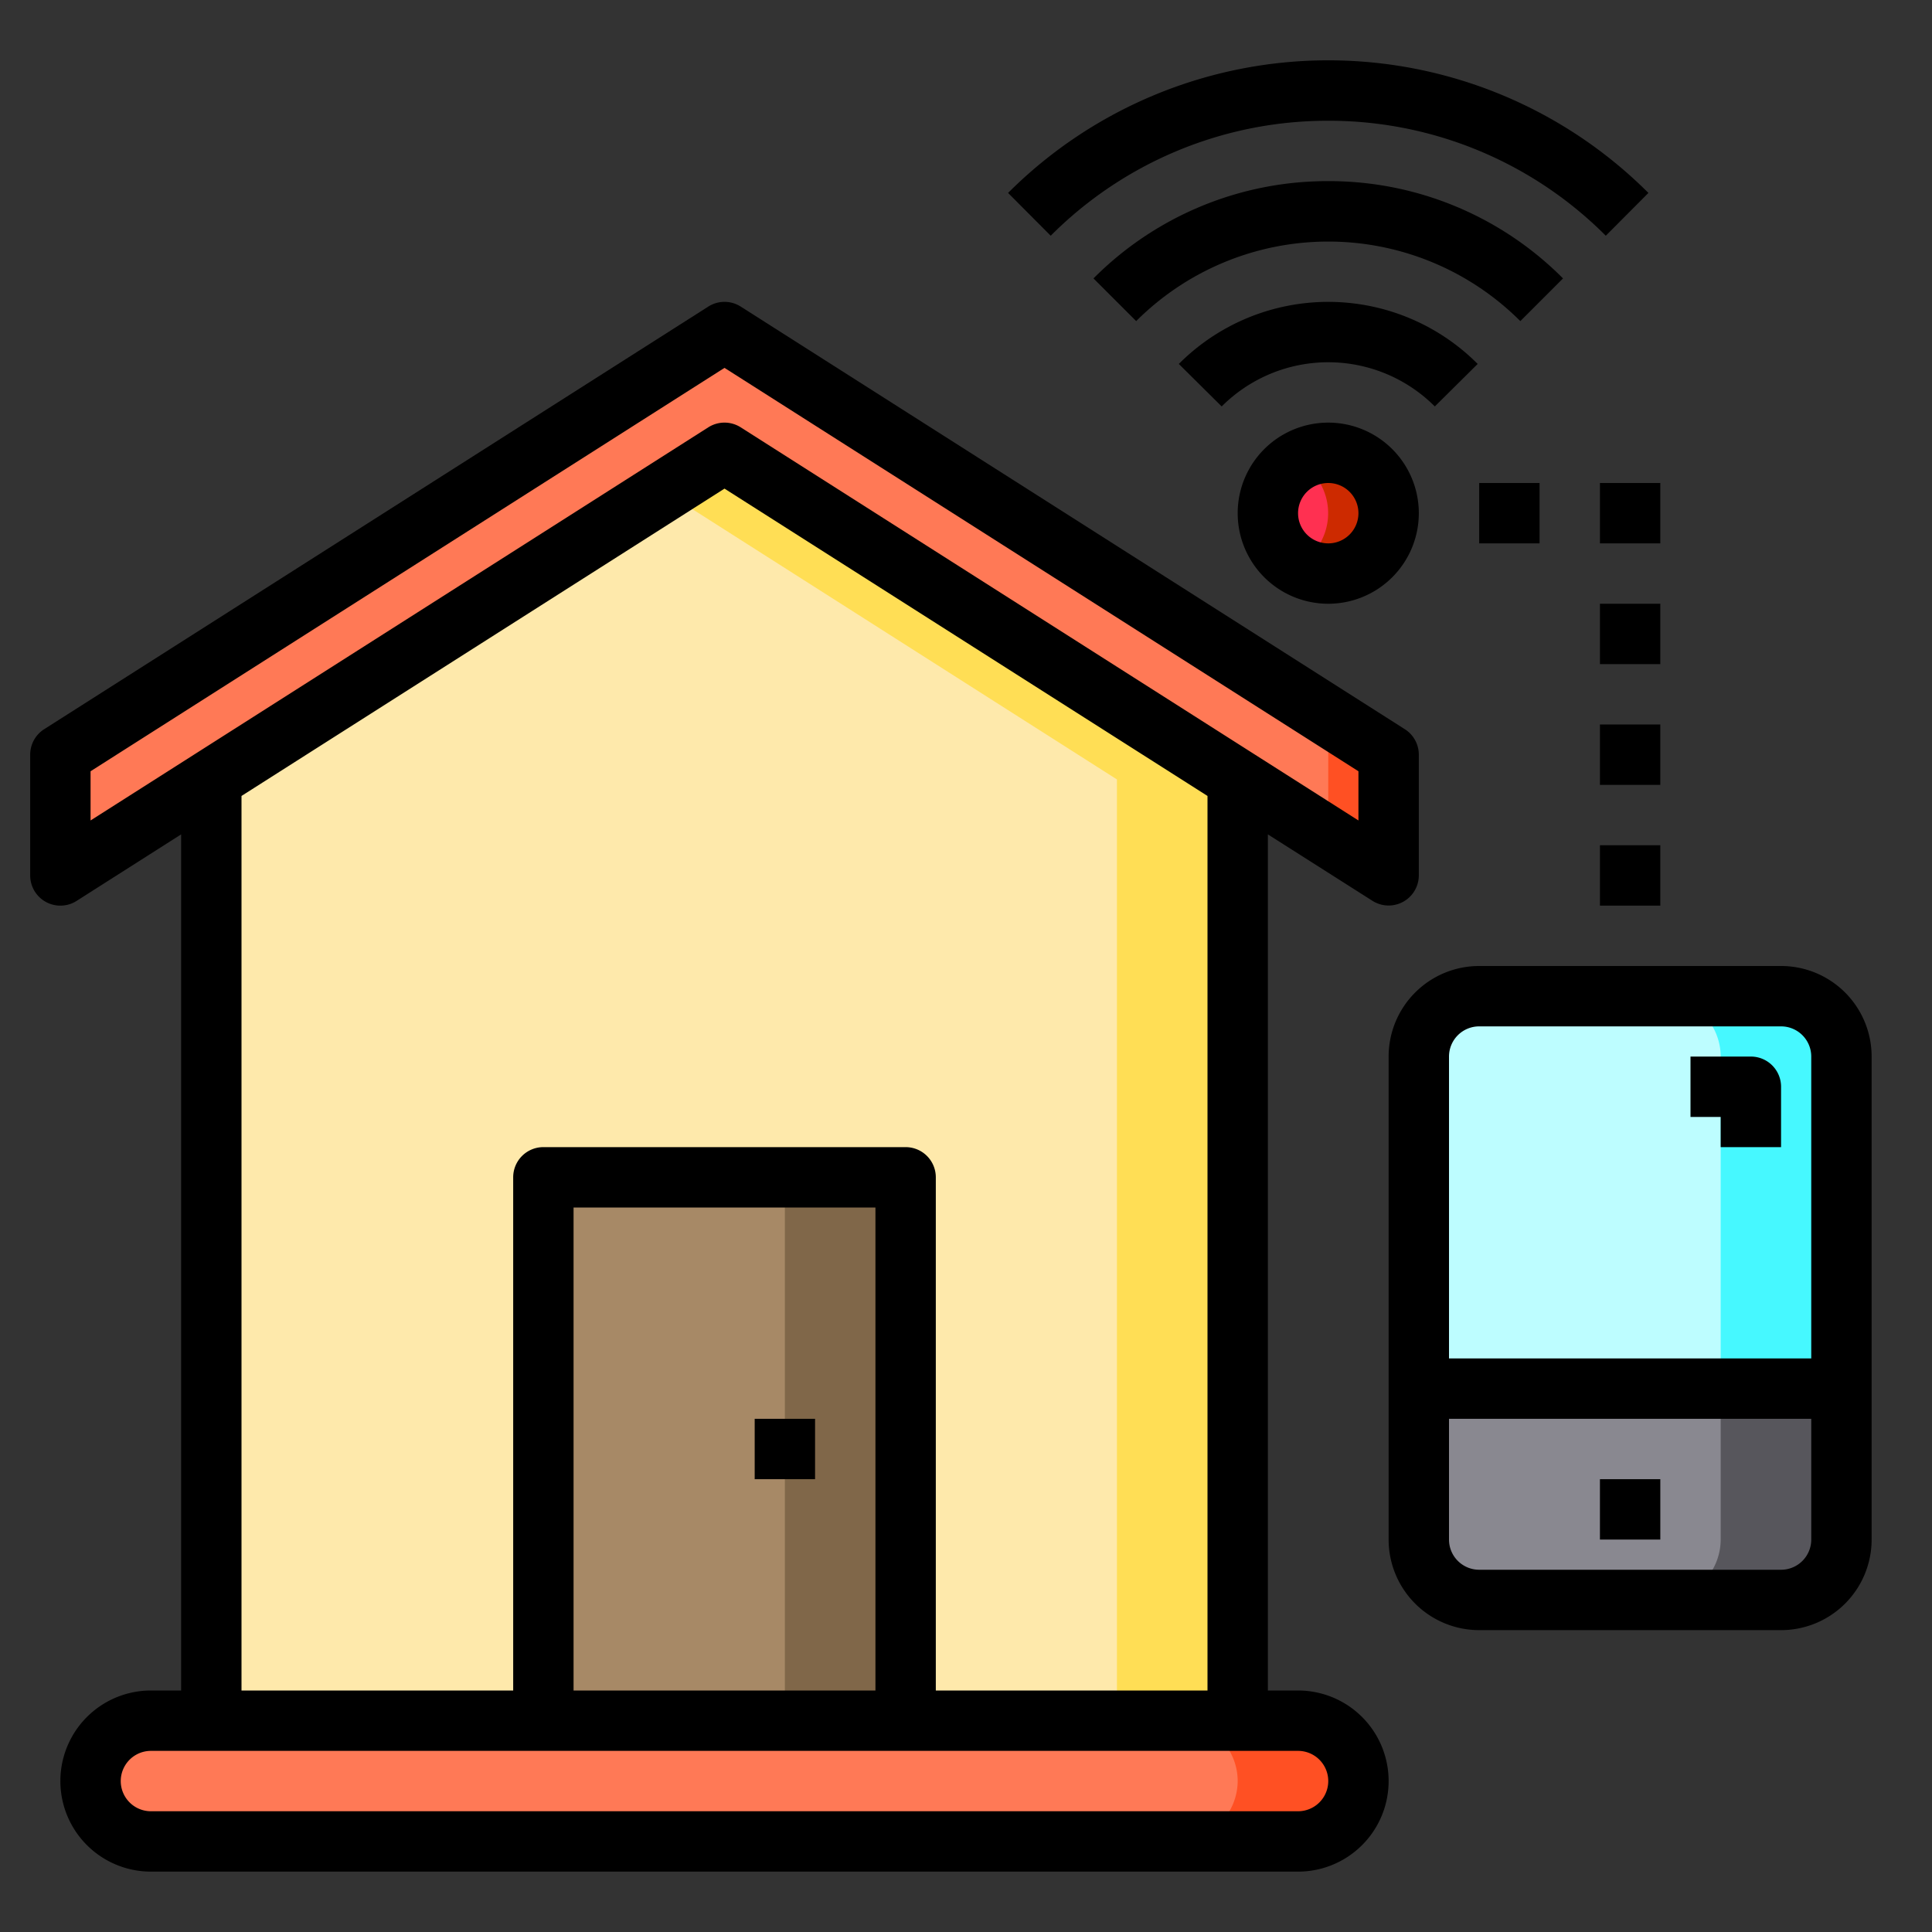
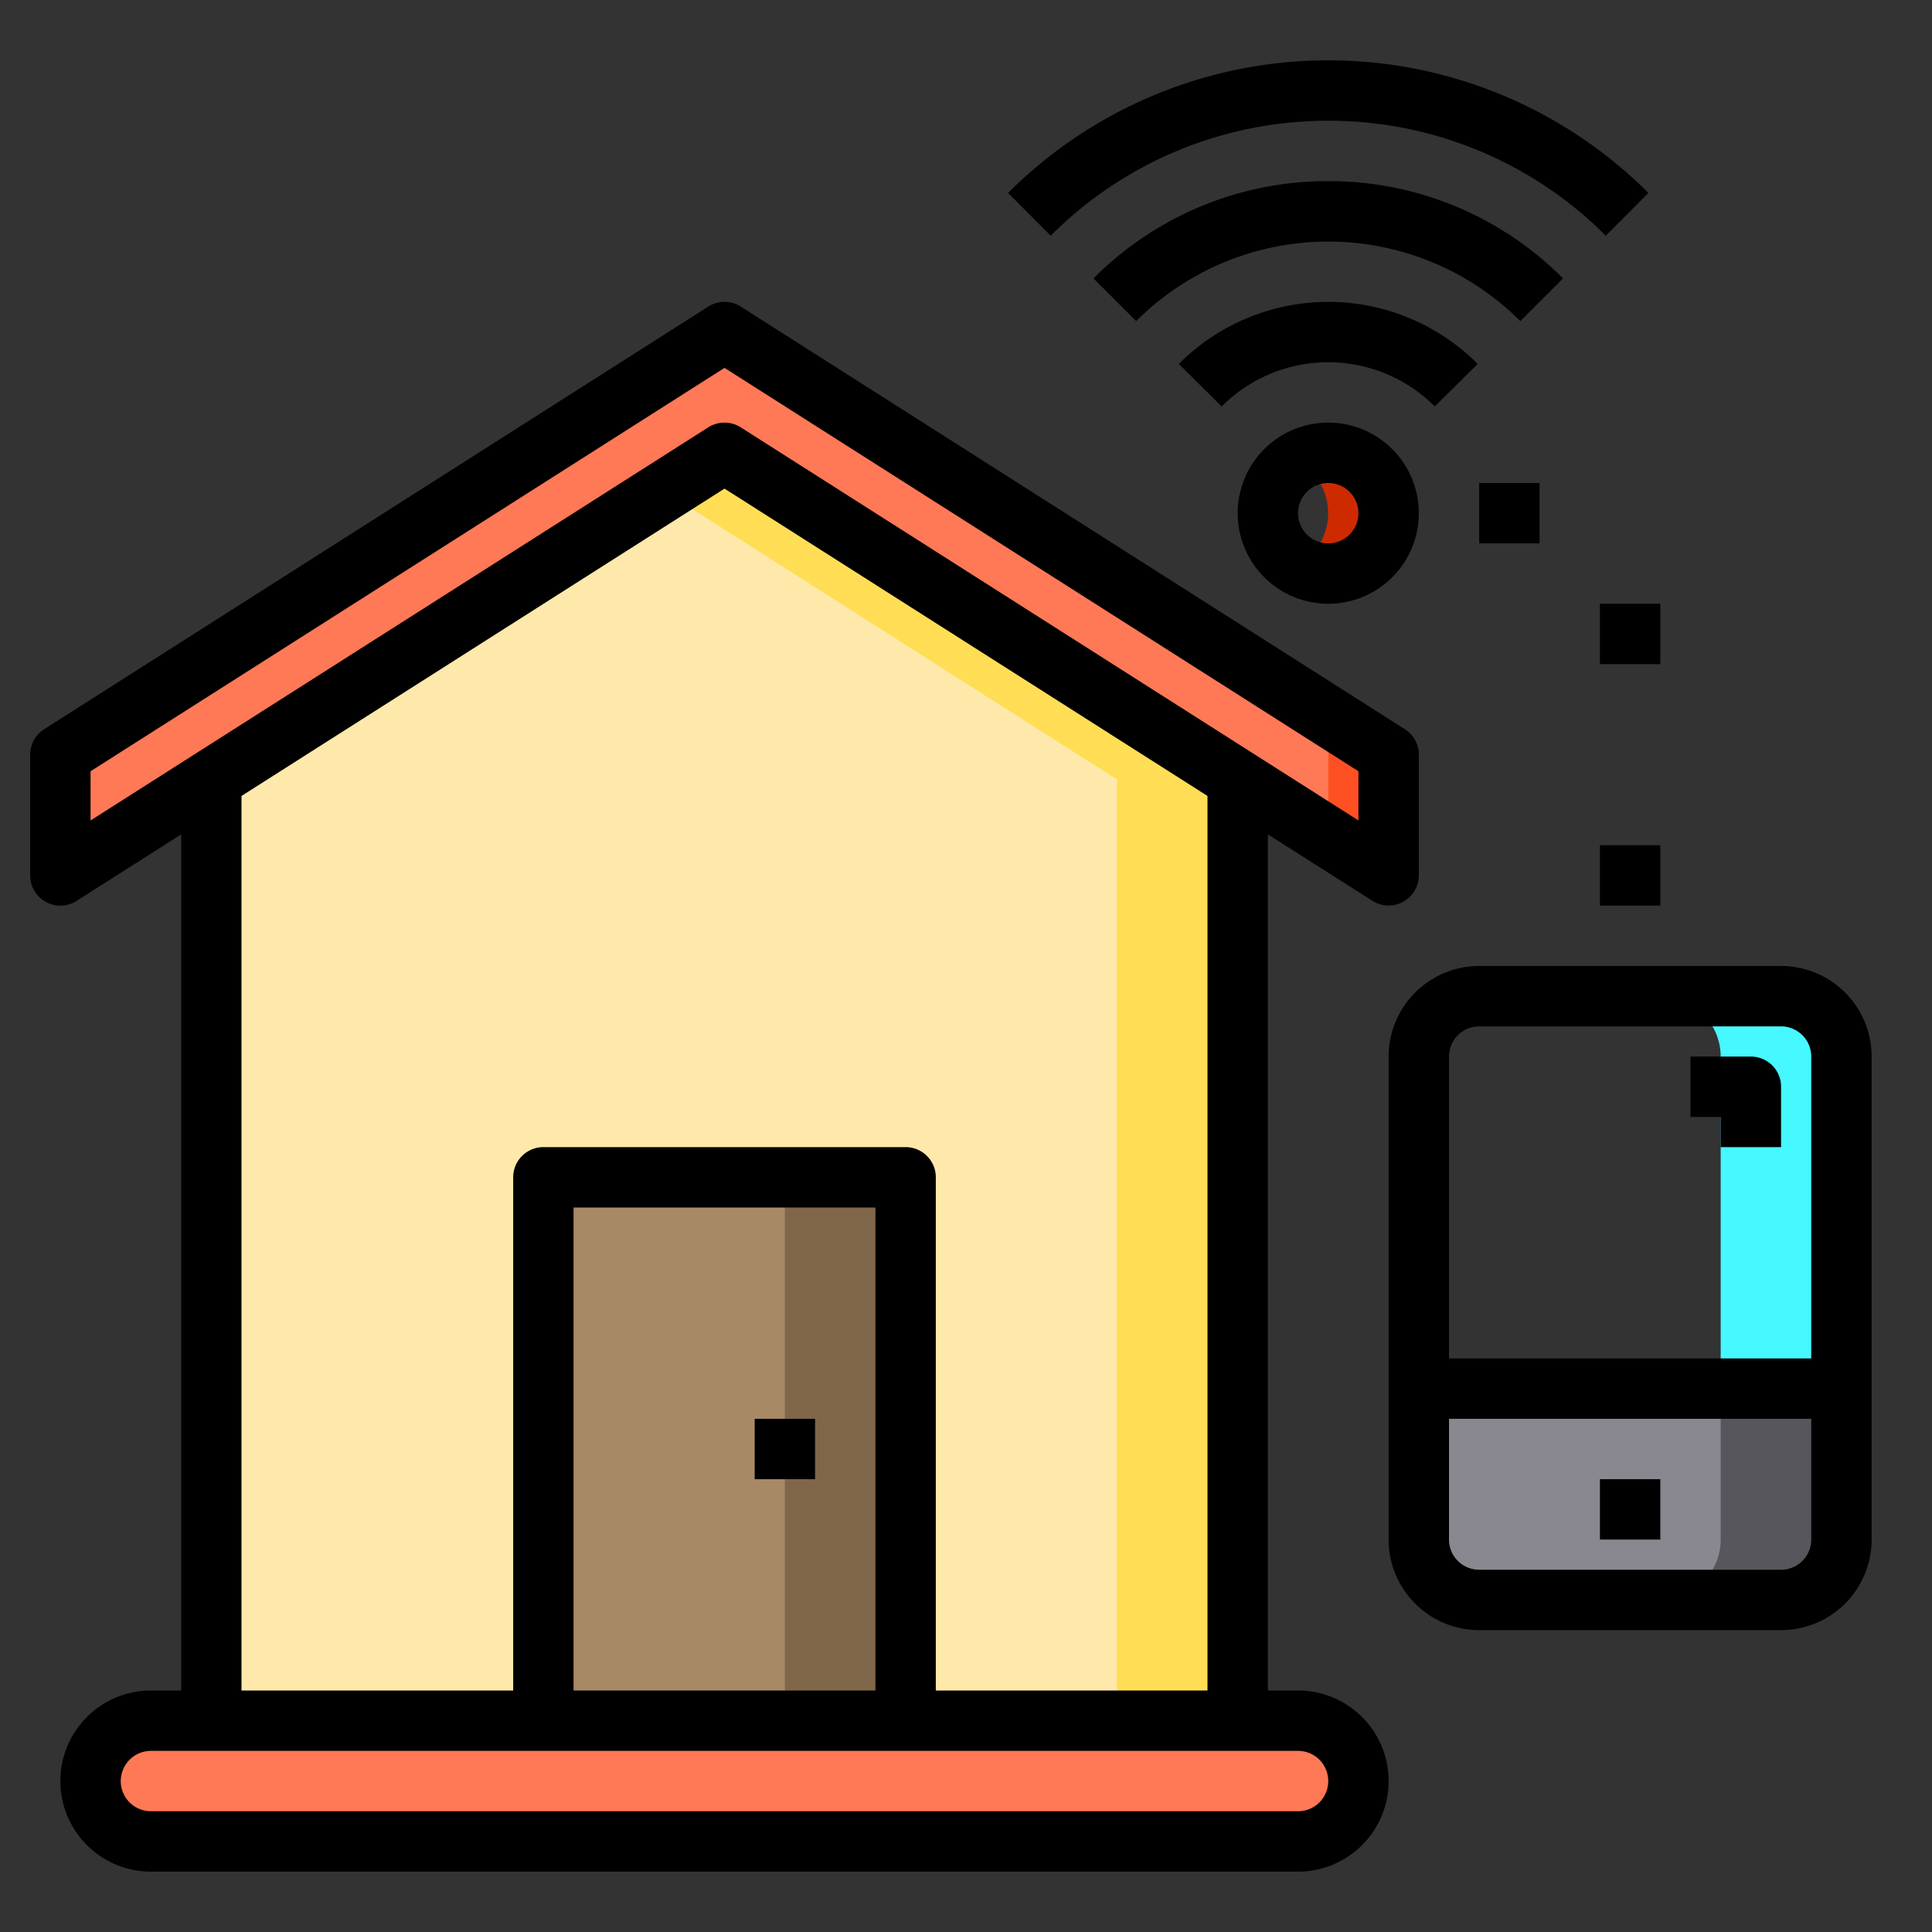
<svg xmlns="http://www.w3.org/2000/svg" height="512" viewBox="0 0 64 64" width="512">
  <rect x="0" y="0" width="64" height="64" fill="#333333" stroke="none" />
  <g id="Smart_home" data-name="Smart home">
    <path d="m61 46v5a2.006 2.006 0 0 1 -2 2h-10a2.006 2.006 0 0 1 -2-2v-5z" fill="#898890" />
    <path d="m61 46v5a2.006 2.006 0 0 1 -2 2h-4a2.006 2.006 0 0 0 2-2v-5z" fill="#57565c" />
-     <path d="m61 35v11h-14v-11a2.006 2.006 0 0 1 2-2h10a2.006 2.006 0 0 1 2 2z" fill="#bdfdff" />
    <path d="m61 35v11h-4v-11a2.006 2.006 0 0 0 -2-2h4a2.006 2.006 0 0 1 2 2z" fill="#46f8ff" />
    <path d="m46 25v4l-5-3.18-17-10.82-17 10.82-5 3.18v-4l22-14z" fill="#ff7956" />
    <path d="m46 25v4l-2-1.27v-4z" fill="#ff5023" />
-     <circle cx="44" cy="17" fill="#ff3051" r="2" />
    <path d="m46 17a2 2 0 0 1 -3 1.73 2 2 0 0 0 0-3.46 2 2 0 0 1 3 1.73z" fill="#cd2a00" />
    <path d="m43 57a2.006 2.006 0 0 1 2 2 2.015 2.015 0 0 1 -2 2h-38a2.006 2.006 0 0 1 -2-2 2.015 2.015 0 0 1 2-2z" fill="#ff7956" />
-     <path d="m45 59a2.015 2.015 0 0 1 -2 2h-4a2.015 2.015 0 0 0 2-2 2.006 2.006 0 0 0 -2-2h4a2.006 2.006 0 0 1 2 2z" fill="#ff5023" />
    <path d="m41 25.82v31.18h-34v-31.18l17-10.82z" fill="#fee9ab" />
    <path d="m41 25.82v31.18h-4v-31.18l-15-9.55 2-1.27z" fill="#ffde55" />
    <path d="m18 39h12v18h-12z" fill="#a78966" />
    <path d="m26 39h4v18h-4z" fill="#806749" />
    <path d="m43 56h-1v-28.36l3.463 2.2a1 1 0 0 0 1.537-.84v-4a1 1 0 0 0 -.463-.844l-22-14a1 1 0 0 0 -1.074 0l-22 14a1 1 0 0 0 -.463.844v4a1 1 0 0 0 1.537.844l3.463-2.204v28.36h-1a3 3 0 0 0 0 6h38a3 3 0 0 0 0-6zm-40-30.451 21-13.363 21 13.363v1.63l-20.463-13.023a1 1 0 0 0 -1.074 0l-20.463 13.023zm5 .818 16-10.181 16 10.181v29.633h-9v-17a1 1 0 0 0 -1-1h-12a1 1 0 0 0 -1 1v17h-9zm21 29.633h-10v-16h10zm14 4h-38a1 1 0 0 1 0-2h38a1 1 0 0 1 0 2z" />
    <path d="m59 32h-10a3 3 0 0 0 -3 3v16a3 3 0 0 0 3 3h10a3 3 0 0 0 3-3v-16a3 3 0 0 0 -3-3zm-10 2h10a1 1 0 0 1 1 1v10h-12v-10a1 1 0 0 1 1-1zm10 18h-10a1 1 0 0 1 -1-1v-4h12v4a1 1 0 0 1 -1 1z" />
    <path d="m44 4a12.95 12.95 0 0 1 9.194 3.809l1.412-1.418a15 15 0 0 0 -21.212 0l1.412 1.418a12.95 12.95 0 0 1 9.194-3.809z" />
    <path d="m44 6a10.929 10.929 0 0 0 -7.777 3.223l1.414 1.414a9 9 0 0 1 12.726 0l1.414-1.414a10.929 10.929 0 0 0 -7.777-3.223z" />
    <path d="m48.95 12.056a6.987 6.987 0 0 0 -9.9 0l1.42 1.408a4.988 4.988 0 0 1 7.06 0z" />
    <path d="m41 17a3 3 0 1 0 3-3 3 3 0 0 0 -3 3zm4 0a1 1 0 1 1 -1-1 1 1 0 0 1 1 1z" />
    <path d="m49 16h2v2h-2z" />
-     <path d="m53 16h2v2h-2z" />
    <path d="m53 20h2v2h-2z" />
-     <path d="m53 24h2v2h-2z" />
    <path d="m53 28h2v2h-2z" />
    <path d="m53 49h2v2h-2z" />
    <path d="m57 38h2v-2a1 1 0 0 0 -1-1h-2v2h1z" />
    <path d="m25 47h2v2h-2z" />
  </g>
</svg>